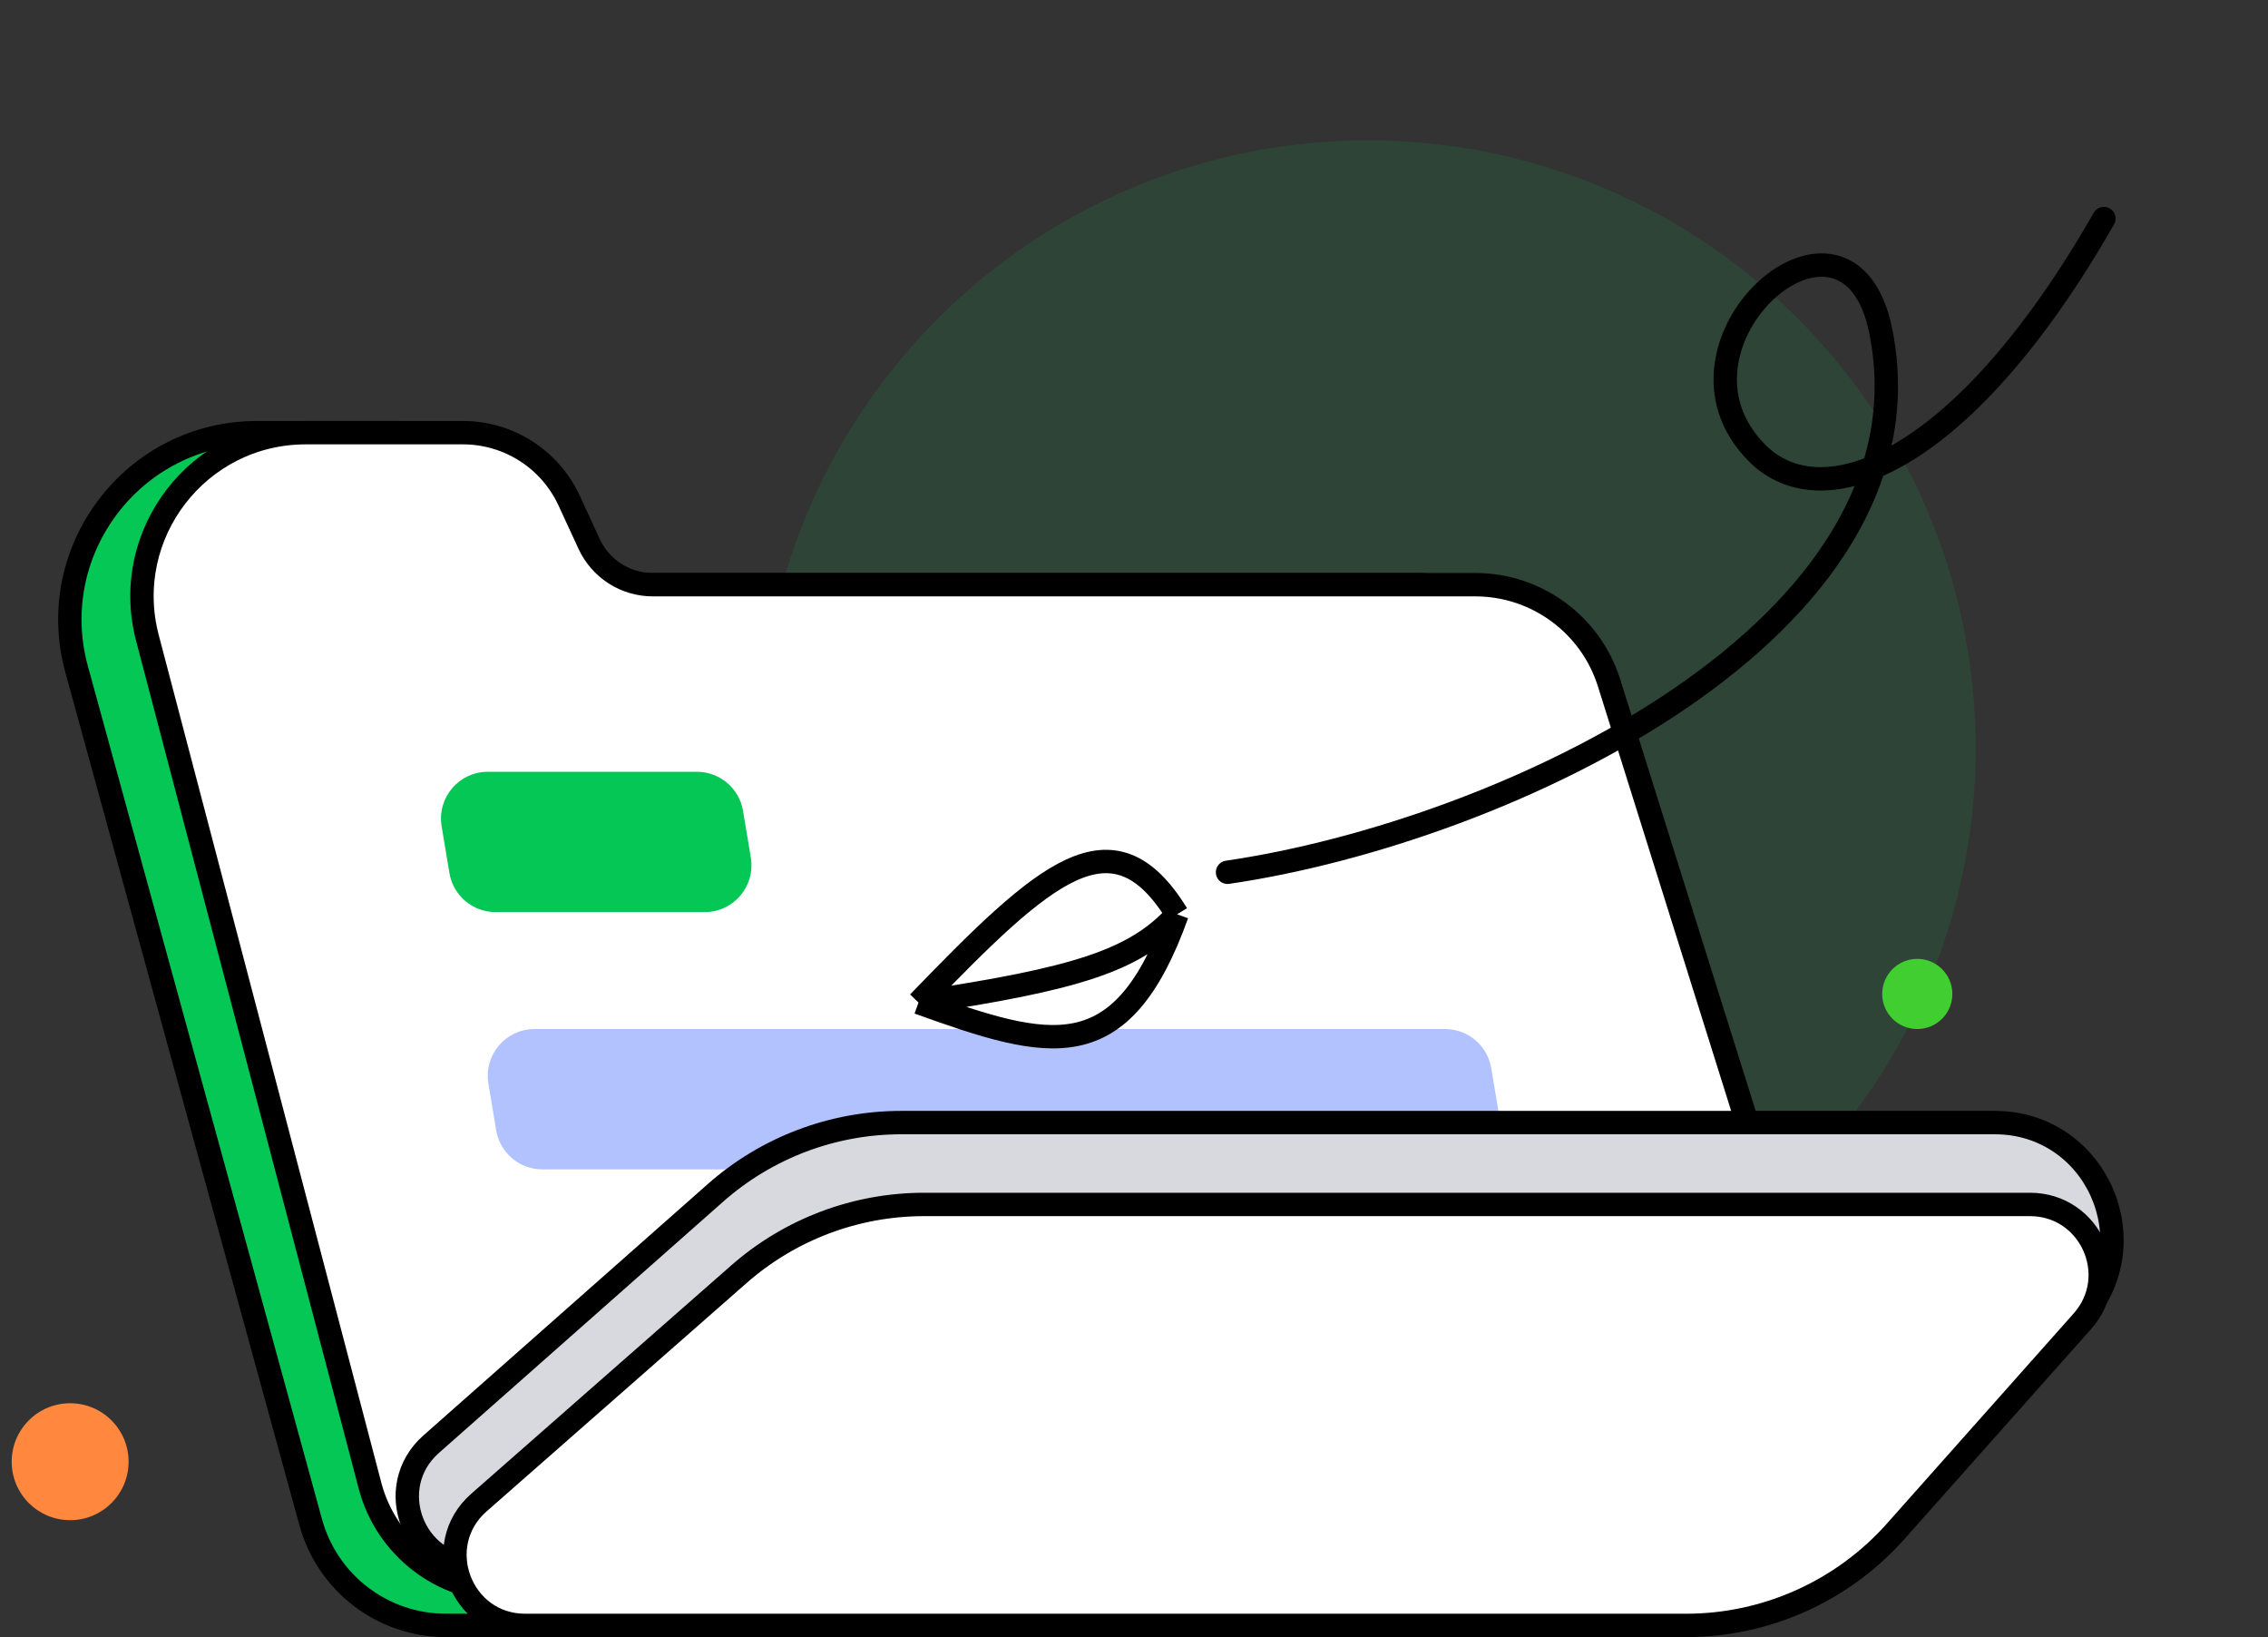
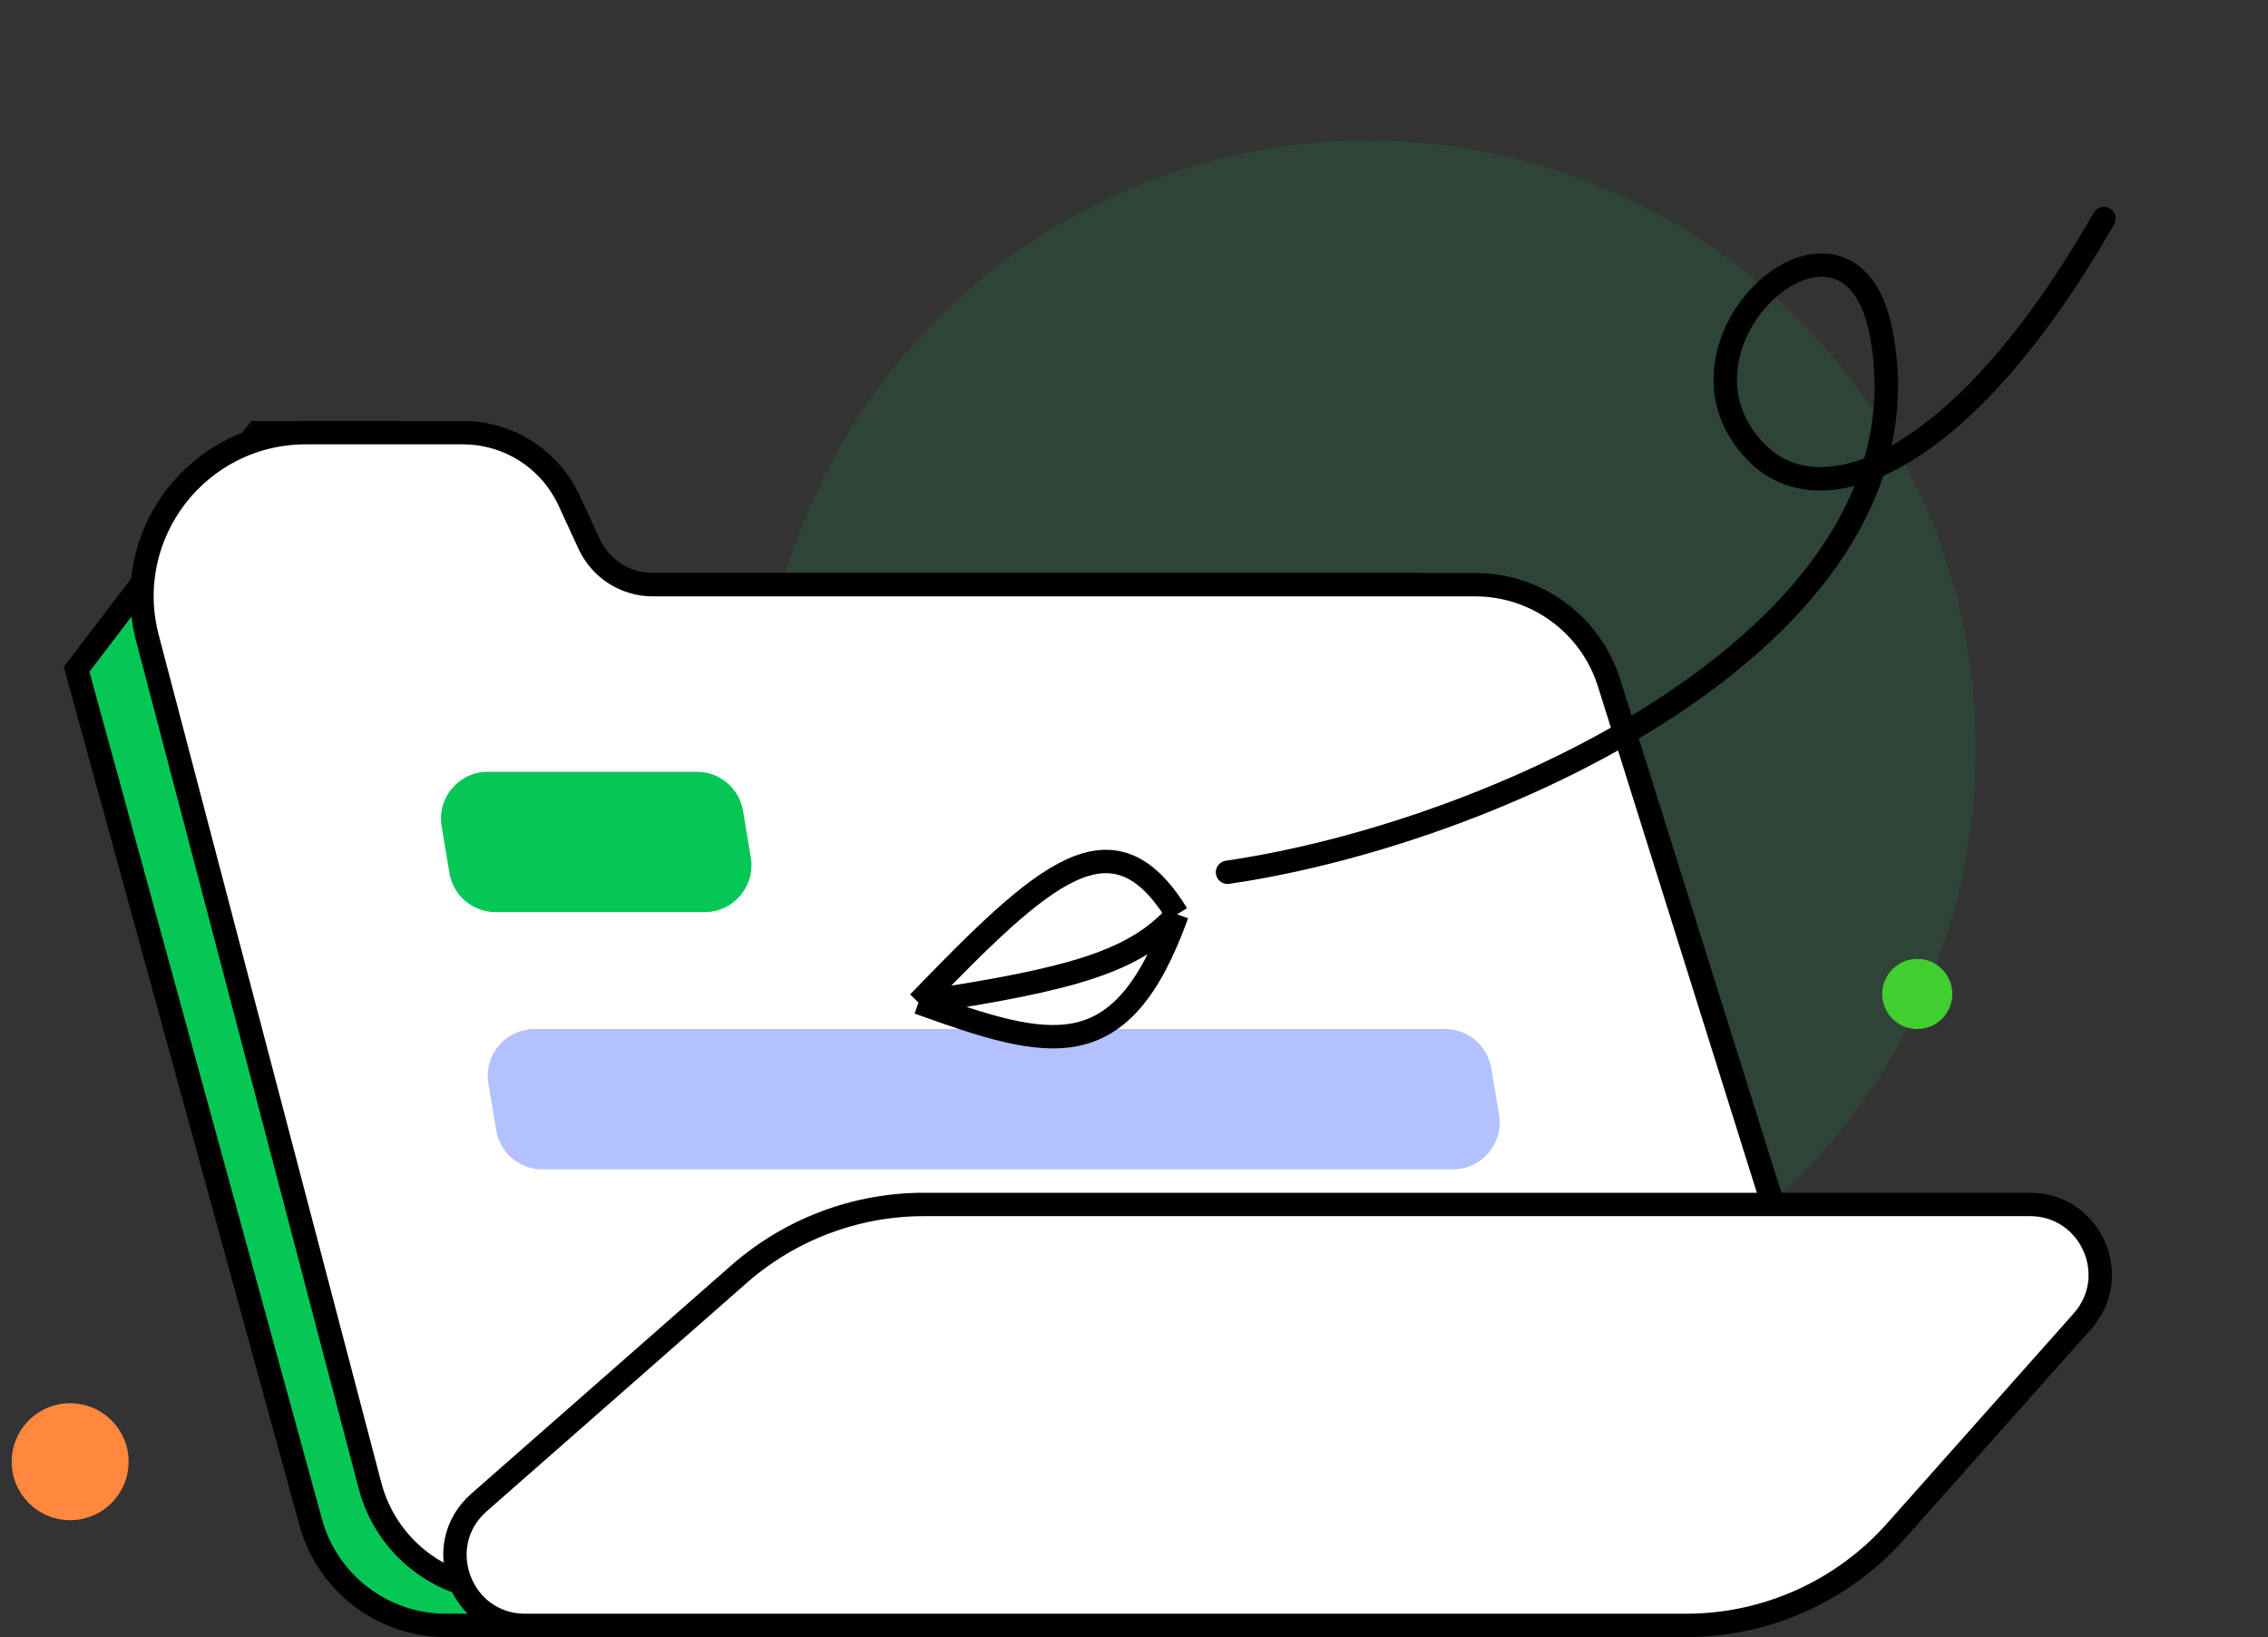
<svg xmlns="http://www.w3.org/2000/svg" width="97" height="70" viewBox="0 0 97 70" fill="none">
  <rect x="0" y="0" width="97" height="70" fill="#333333" stroke="none" />
  <circle cx="58.5" cy="32" r="26" fill="#04C755" fill-opacity="0.12" />
-   <path d="M3.277 28.618L13.289 65.088C14.004 67.694 16.373 69.5 19.075 69.5H70.41C74.437 69.5 77.32 65.612 76.151 61.758L66.292 29.258C65.525 26.729 63.193 25 60.55 25H25.292C24.188 25 23.174 24.394 22.651 23.422L21.416 21.13C20.544 19.51 18.853 18.5 17.014 18.5H10.992C5.712 18.5 1.88 23.526 3.277 28.618Z" fill="#04C755" stroke="black" />
+   <path d="M3.277 28.618L13.289 65.088C14.004 67.694 16.373 69.5 19.075 69.5H70.41C74.437 69.5 77.32 65.612 76.151 61.758L66.292 29.258C65.525 26.729 63.193 25 60.55 25H25.292C24.188 25 23.174 24.394 22.651 23.422L21.416 21.13C20.544 19.51 18.853 18.5 17.014 18.5H10.992Z" fill="#04C755" stroke="black" />
  <path d="M6.305 27.278L15.825 63.524C16.517 66.161 18.901 68 21.628 68H72.828C76.879 68 79.766 64.068 78.552 60.203L68.82 29.203C68.034 26.702 65.716 25 63.095 25H27.919C26.749 25 25.686 24.32 25.196 23.257L24.341 21.405C23.523 19.634 21.751 18.5 19.801 18.5H13.076C8.487 18.5 5.14 22.84 6.305 27.278Z" fill="white" stroke="black" />
  <path opacity="0.4" d="M20.888 46.329C20.685 45.11 21.625 44 22.861 44H61.806C62.783 44 63.618 44.707 63.779 45.671L64.112 47.671C64.315 48.89 63.375 50 62.139 50H23.194C22.217 50 21.382 49.293 21.221 48.329L20.888 46.329Z" fill="#3E68FF" />
-   <path d="M85.317 48H38.542C35.615 48 32.789 49.07 30.596 51.008L18.439 61.752C16.368 63.581 17.662 67 20.425 67H74.135C77.549 67 80.801 65.546 83.078 63.002L89.043 56.334C91.925 53.113 89.639 48 85.317 48Z" fill="#D8D9DF" stroke="black" />
  <path d="M86.82 51.5H39.521C36.607 51.5 33.793 52.56 31.603 54.483L20.484 64.246C18.404 66.072 19.696 69.5 22.463 69.5H72.111C75.539 69.5 78.803 68.034 81.08 65.472L89.062 56.493C90.781 54.558 89.408 51.5 86.82 51.5Z" fill="white" stroke="black" />
  <path d="M18.888 35.329C18.685 34.11 19.625 33 20.861 33H29.806C30.783 33 31.618 33.707 31.779 34.671L32.112 36.671C32.315 37.89 31.375 39 30.139 39H21.194C20.217 39 19.382 38.293 19.221 37.329L18.888 35.329Z" fill="#04C755" />
  <path d="M89.981 9.346C83.972 19.858 77.953 22.191 75.149 19.373C70.52 14.72 79.057 7.18 80.444 14.182C82.96 26.886 64.374 35.564 52.5 37.297" stroke="black" stroke-linecap="round" />
  <path d="M50.342 39.094C47.59 34.618 44.686 37.278 39.284 42.867M50.342 39.094C47.96 45.731 44.916 44.896 39.284 42.867M50.342 39.094C48.572 41.074 45.977 41.871 39.284 42.867" stroke="black" />
  <circle cx="3" cy="62.5" r="2.5" fill="#FF883E" />
  <circle cx="82" cy="42.5" r="1.5" fill="#41CE31" />
</svg>